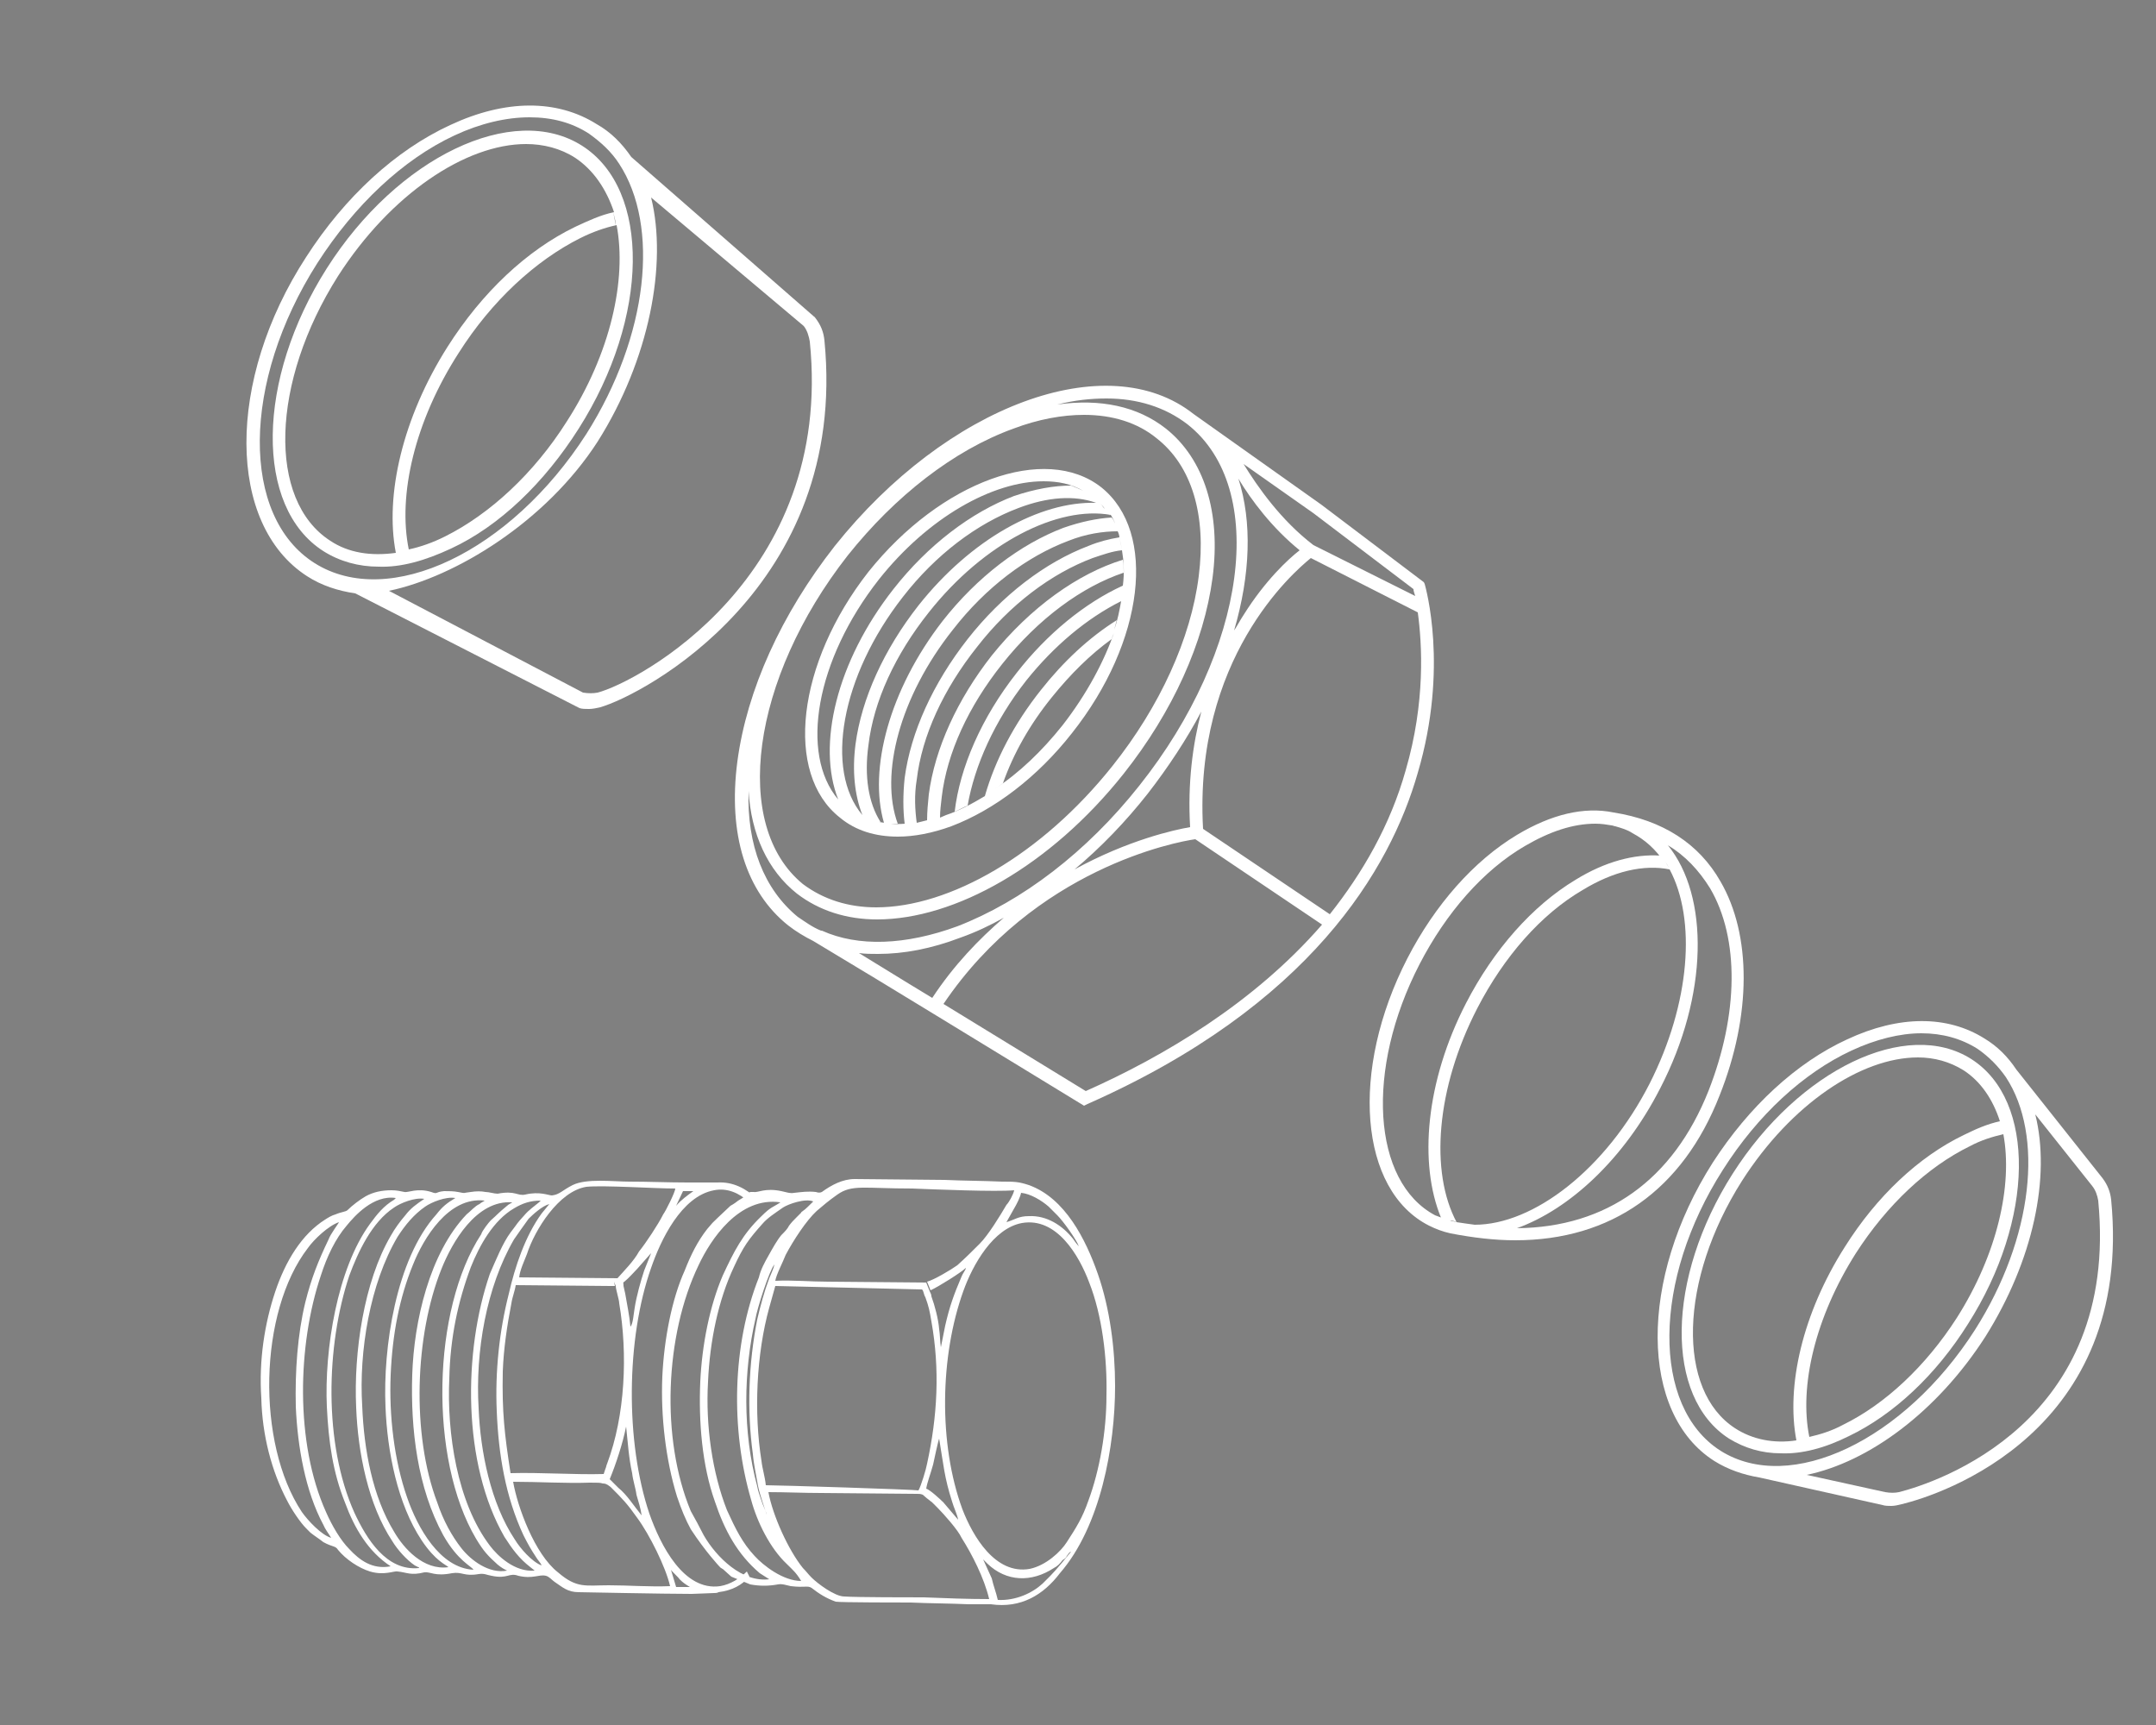
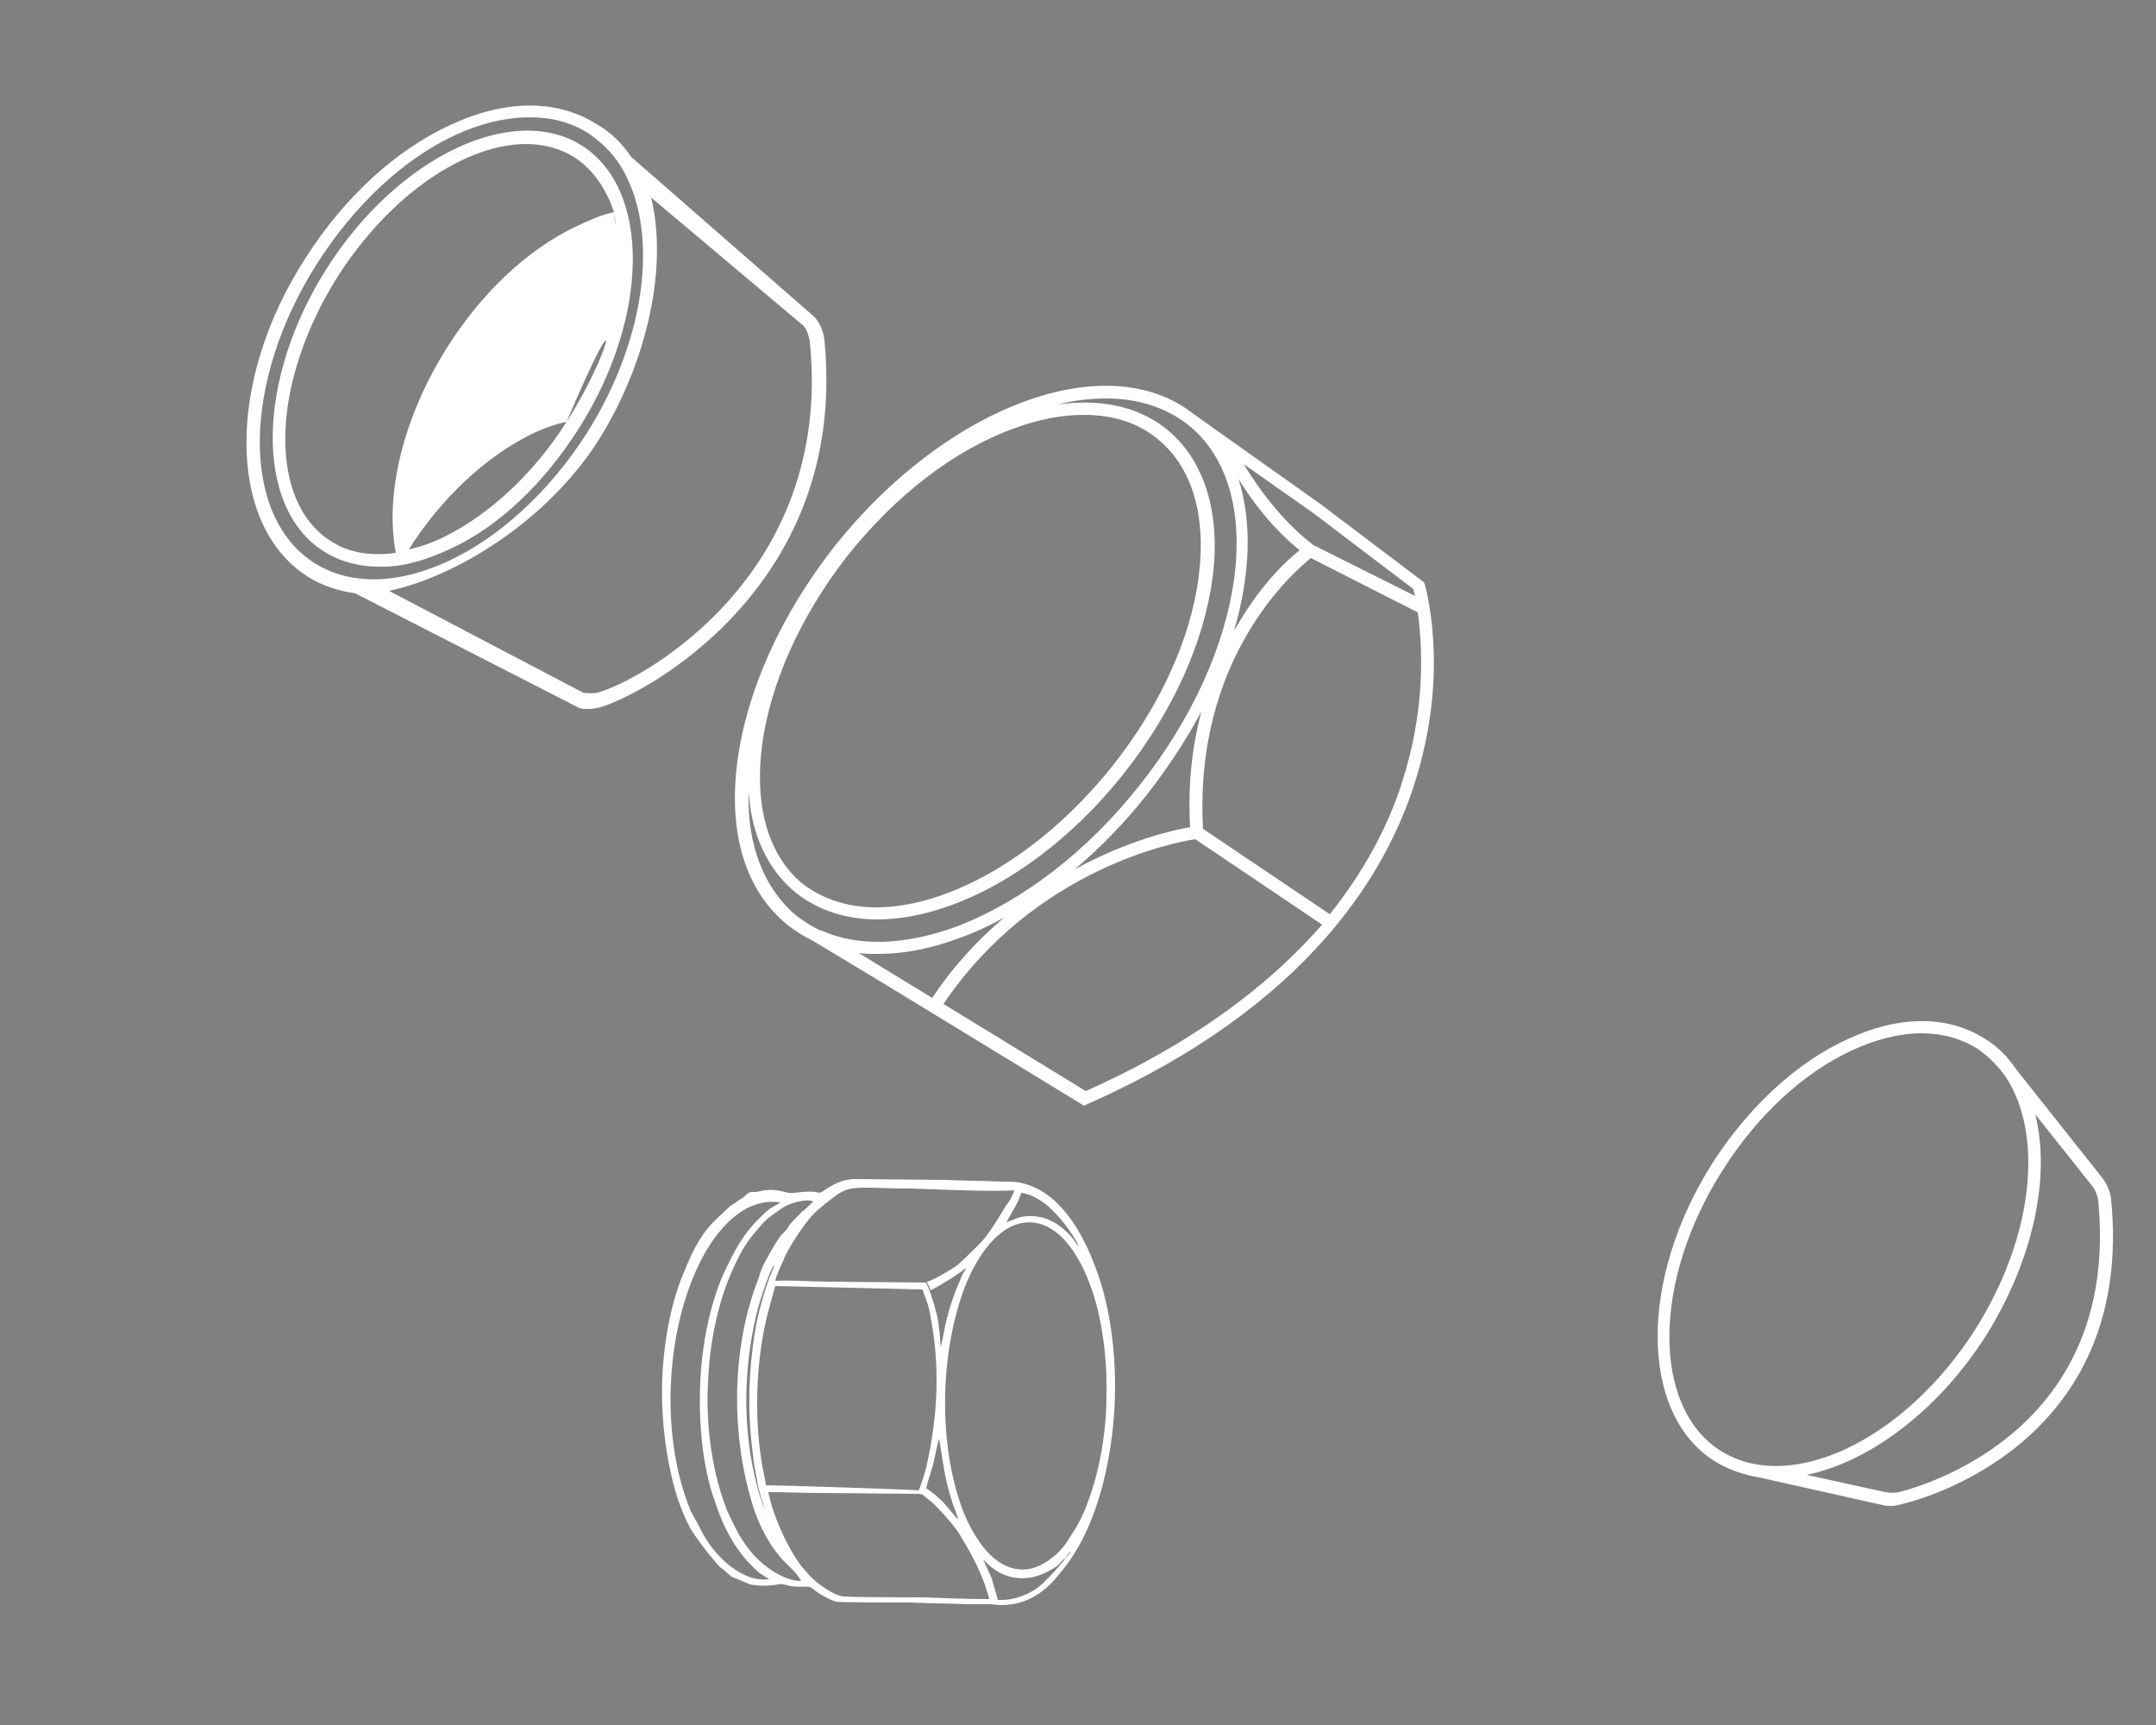
<svg xmlns="http://www.w3.org/2000/svg" version="1.1" id="Layer_1" x="0px" y="0px" viewBox="0 0 250 200" style="enable-background:new 0 0 250 200;" xml:space="preserve">
  <rect x="0" y="0" width="250" height="200" fill="#808080" stroke="none" />
  <style type="text/css">
	.st0{fill:#FFFFFF;}
	.st1{fill:none;stroke:#000000;stroke-width:2;stroke-miterlimit:10;}
	.st2{fill-rule:evenodd;clip-rule:evenodd;fill:#FFFFFF;}
</style>
  <g>
    <g>
-       <path class="st0" d="M97.4,94.8c1.8,1.5,4.1,2.2,6.7,2.2c1.9,0,4-0.4,6.2-1.2c5-1.9,10-5.7,14-10.8c8.4-10.6,9.9-23.3,3.4-28.5    c-6.5-5.1-18.6-0.7-27,9.8C92.4,76.9,90.9,89.7,97.4,94.8z M97.2,92.6c0.2,0.2,0.3,0.4,0.5,0.5C97.5,93,97.4,92.8,97.2,92.6z     M102.5,95.4c0.2,0,0.5,0.1,0.8,0.1c-0.8-0.1-1.5-0.2-2.2-0.4c0.3,0.1,0.7,0.2,1,0.2c-1.4-2.2-1.9-5.3-1.4-8.9    c0.6-5.1,3.1-10.5,7-15.4c6.4-8.1,15-12.4,21.1-11.3c0.2,0.3,0.4,0.7,0.5,1c-0.1-0.2-0.2-0.5-0.4-0.7c-1.7,0.1-3.6,0.5-5.6,1.2    c-5,1.9-10,5.7-14,10.8C103.1,80,100.7,89.2,102.5,95.4z M100.2,94.8C100.3,94.8,100.3,94.8,100.2,94.8L100.2,94.8L100.2,94.8z     M100.1,94.7c-0.3-0.1-0.6-0.3-0.9-0.4C99.5,94.5,99.8,94.6,100.1,94.7L100.1,94.7z M100.3,94.8c0.2,0.1,0.5,0.2,0.7,0.3    C100.8,95,100.6,94.9,100.3,94.8L100.3,94.8z M106.5,70.2c-4,5.1-6.6,10.8-7.3,16.1c-0.4,3.1-0.1,5.9,0.8,8.2    c-4.4-5.2-2.5-16.1,4.7-25.3c3.8-4.9,8.6-8.5,13.4-10.3c3.4-1.3,6.5-1.5,9-0.6C120.6,58.1,112.6,62.5,106.5,70.2z M97.7,93.2    c0.2,0.2,0.4,0.3,0.6,0.5c0.3,0.2,0.6,0.4,0.9,0.6c-0.3-0.2-0.6-0.4-0.9-0.6C98.1,93.5,97.9,93.3,97.7,93.2z M103.3,95.5    c0.3,0,0.5,0,0.8,0c-2.1-5.7,0.2-14.7,6.4-22.5c3.8-4.9,8.6-8.5,13.4-10.3c2-0.8,4-1.1,5.7-1.1c0.1,0.2,0.2,0.5,0.2,0.7    c-1.2,0.2-2.4,0.5-3.6,1c-5,1.9-10,5.7-14,10.8c-4,5.1-6.6,10.8-7.3,16.1c-0.2,1.9-0.2,3.7,0,5.3c0.5,0,1-0.1,1.5-0.2    C105.3,95.5,104.3,95.6,103.3,95.5z M129.3,60.9c0.1,0.2,0.2,0.5,0.3,0.7C129.5,61.4,129.4,61.1,129.3,60.9z M107.6,95.1    c0.5-0.1,1-0.3,1.5-0.4C108.6,94.8,108.1,94.9,107.6,95.1z M123.2,84.1c-2.4,3-5,5.5-7.9,7.4c0.3-0.2,0.6-0.4,1-0.7    c1.2-3.4,3.1-6.8,5.7-10c2.1-2.6,4.4-4.9,6.9-6.7c0.1-0.4,0.3-0.7,0.4-1.1C128.1,76.6,126,80.5,123.2,84.1z M114.3,92.2    c0.3-0.2,0.7-0.4,1-0.6C114.9,91.7,114.6,92,114.3,92.2z M130,69.6c0.1-0.6,0.2-1.2,0.2-1.7C130.2,68.4,130.1,69,130,69.6z     M130.2,67.9c-4.4,2-8.8,5.6-12.3,10.1c-4.1,5.2-6.6,11-7.2,16.1c0.5-0.2,1-0.5,1.5-0.7c0.8-4.6,3.1-9.8,6.8-14.5    c3.2-4,7-7.2,11-9.2c-0.2,1.1-0.4,2.2-0.8,3.3c0.1-0.4,0.2-0.7,0.3-1.1c-3.2,2-6.2,4.8-8.8,8.1c-3.1,3.9-5.3,8.1-6.5,12.3    c-1.5,0.9-3,1.7-4.5,2.2c-0.2,0.1-0.5,0.2-0.7,0.3c0-0.8,0.1-1.5,0.2-2.4c0.6-5.1,3.1-10.5,7-15.4c4.2-5.3,9.3-9,14.1-10.6    c0-0.5,0-1-0.1-1.5C125,66.5,119.5,70.4,115,76c-4,5.1-6.6,10.8-7.3,16.1c-0.1,1-0.2,2-0.2,3c-0.4,0.1-0.8,0.2-1.2,0.3    c-0.2-1.5-0.3-3.2,0-5c0.6-5.1,3.1-10.5,7-15.4c3.8-4.9,8.6-8.5,13.4-10.3c1.2-0.4,2.3-0.8,3.4-0.9    C130.3,65,130.4,66.4,130.2,67.9z M129.8,62.3c0.1,0.5,0.2,0.9,0.3,1.4C130,63.3,129.9,62.8,129.8,62.3z M128.7,59.8    c-0.2-0.3-0.4-0.6-0.6-0.8C128.3,59.3,128.5,59.6,128.7,59.8z M128.1,59c-0.2-0.2-0.3-0.4-0.5-0.6l0,0    C127.8,58.6,128,58.8,128.1,59z M127.6,58.4L127.6,58.4c-0.1-0.1-0.1-0.1-0.2-0.2l0,0c-0.2-0.2-0.4-0.4-0.6-0.6    C127.1,57.9,127.4,58.2,127.6,58.4z M101.9,67.2c5.7-7.2,13.2-11.4,19.1-11.4c1.7,0,3.2,0.3,4.6,1.1c-0.4-0.2-0.9-0.4-1.4-0.6    c-2,0-4.2,0.4-6.6,1.2c-5,1.9-10,5.7-14,10.8c-6.6,8.4-8.9,18.1-6.4,24.4C92.7,87.4,94.6,76.5,101.9,67.2z M126.2,57.2    c-0.2-0.1-0.4-0.2-0.6-0.3C125.8,57,126,57.1,126.2,57.2z" />
      <path class="st0" d="M165.2,67.7l-0.1-0.2l-11.9-9L138.4,48l0,0c-10-7.9-28.6-1-41.6,15.3c-6.2,7.9-10.2,16.7-11.3,25    c-1.1,8.4,1,15.1,5.9,19c0.9,0.7,1.9,1.3,2.9,1.8l7.3,4.4l6.9,4.2l0,0l17.2,10.5l0.4-0.2c25.8-11.4,35.1-27.2,38.3-38.4    C168,77.4,165.3,68.1,165.2,67.7z M163.9,68.3c0,0.2,0.1,0.5,0.2,0.8l-11.8-5.9c-3.8-2.9-6.5-6.8-8.1-9.4l8.1,5.7L163.9,68.3z     M138,95.9c-1.8,0.3-7.2,1.5-13.4,4.9c3-2.5,5.9-5.5,8.5-8.8c2.4-3.1,4.5-6.3,6.2-9.5C138.3,86.3,137.7,90.8,138,95.9z M105.3,114    l-5.7-3.5c0.7,0.1,1.5,0.1,2.2,0.1c3,0,6.2-0.6,9.6-1.9c1.7-0.6,3.4-1.4,5-2.3c-2.9,2.5-5.8,5.5-8.3,9.3L105.3,114z M150.7,63.8    c-1.3,1-4,3.5-6.5,7.5c-0.4,0.6-0.7,1.2-1.1,1.8c1.9-6.5,2.1-12.6,0.5-17.6C145.1,58,147.5,61.2,150.7,63.8z M98.3,64.4    c5.5-6.9,12.3-12.2,19.2-14.7c2.9-1.1,5.7-1.6,8.2-1.6c3.3,0,6.2,0.9,8.4,2.7c4.1,3.2,5.8,8.9,4.9,16c-0.9,7.2-4.5,15.1-10,22    c-8.2,10.3-18.9,16.4-27.4,16.4c-3.2,0-6.1-0.9-8.5-2.7C84.8,95.7,87.1,78.7,98.3,64.4z M86.8,91.7c0.3,5,2.2,9.2,5.6,11.9    c2.6,2,5.8,3,9.3,3c9,0,20.1-6.2,28.6-16.9c5.7-7.2,9.3-15.2,10.3-22.7c1-7.6-1-13.8-5.4-17.3c-3.3-2.6-7.6-3.5-12.6-2.8    c2-0.5,3.9-0.7,5.7-0.7c3.6,0,6.8,1,9.4,3c9.4,7.4,6.9,26.2-5.6,41.9c-6.1,7.7-13.6,13.4-21.1,16.3c-6,2.2-11.5,2.4-15.7,0.5h-0.1    l0,0c-1-0.4-1.8-1-2.7-1.6C88.6,103.1,86.6,98,86.8,91.7z M125.9,126.5l-16.5-10.1c10.6-15.7,27-18.8,29.2-19.1l14.7,9.9    C145.4,116.3,134.9,122.5,125.9,126.5z M154.2,106l-14.7-9.9c-1.1-19.7,10.4-29.7,12.5-31.4l12.4,6.3c0.5,3.7,0.9,10.4-1.4,18.3    C161.2,95.7,158,101.2,154.2,106z" />
-       <path class="st0" d="M199.4,127c3.7-9.3,3.7-18.6,0.1-24.8c-2.5-4.4-6.7-7.1-12.4-8c-3.4-0.7-7.2,0.2-11.2,2.6    c-5,3-9.5,8.1-12.7,14.3c-6.7,13-5.6,26.9,2.5,31c0.8,0.4,1.6,0.7,2.5,0.9l0,0c2.6,0.5,5.1,0.8,7.5,0.8    C186.8,143.8,195.1,138,199.4,127z M164.6,111.8c3.1-6,7.4-10.9,12.2-13.7c2.9-1.7,5.6-2.6,8.2-2.6c0.7,0,1.3,0.1,1.9,0.2    c0.1,0,0.3,0.1,0.4,0.1c0.7,0.2,1.4,0.4,2,0.8c1.5,0.8,2.7,1.9,3.7,3.4c-0.2-0.3-0.3-0.5-0.5-0.8c-3-0.2-6.4,0.7-9.8,2.8    c-5,3-9.5,8.1-12.7,14.3c-4.7,9.1-5.5,18.6-2.9,24.9c0.3,0.1,0.6,0.2,0.9,0.3c-0.5-0.2-1.1-0.4-1.6-0.6    C159.1,137,158.3,124,164.6,111.8z M168.9,141.7c-0.1,0-0.3-0.1-0.4-0.1c-0.2,0-0.3-0.1-0.4-0.1    C168.4,141.5,168.7,141.6,168.9,141.7c-3.1-5.8-2.4-15.5,2.4-24.8c3.1-6,7.4-10.9,12.2-13.7c3.6-2.2,7.1-3,10.1-2.4    c3.1,5.8,2.4,15.5-2.3,24.8c-5.1,10-13.5,16.4-20.3,16.4C170.2,141.9,169.6,141.8,168.9,141.7z M193.1,99.9    c0.2,0.3,0.3,0.5,0.5,0.8C193.4,100.4,193.2,100.1,193.1,99.9z M175.9,142.4c6.1-2.2,12.4-8,16.6-16.2c5.6-10.8,5.7-22.3,0.9-28.2    c2,1.2,3.6,2.9,4.9,5c3.4,5.8,3.3,14.6-0.2,23.5C194,136.8,186.3,142.3,175.9,142.4z" />
-       <path class="st0" d="M214.4,166.5c5.2-2.5,10.1-7.1,13.8-13c7.7-12.1,7.9-25.9,0.4-30.7l0,0c-7.5-4.8-20,1.2-27.7,13.3    s-7.9,25.9-0.4,30.7c1.8,1.1,3.8,1.7,6,1.7C208.9,168.6,211.6,167.9,214.4,166.5z M208.4,167c0.5-0.1,0.9-0.2,1.4-0.3    C209.3,166.8,208.9,166.9,208.4,167z M226.9,152.8c-3.6,5.6-8.3,10-13.2,12.4c-1.3,0.7-2.6,1.1-3.9,1.4    c-1.2-5.9,0.7-13.9,5.4-21.3c3.6-5.6,8.3-10,13.2-12.4c1.3-0.7,2.6-1.1,3.9-1.4C233.4,137.4,231.6,145.4,226.9,152.8z     M232.3,131.4c-0.1-0.5-0.2-1-0.3-1.4C232.1,130.5,232.2,131,232.3,131.4z M201.2,165.6c-6.8-4.4-6.5-17.2,0.8-28.7    c5.7-8.9,13.8-14.3,20.4-14.3c1.9,0,3.7,0.5,5.3,1.5c2,1.3,3.4,3.4,4.2,5.9c-1.4,0.3-2.8,0.9-4.2,1.6c-5.2,2.5-10.1,7.1-13.8,13    c-4.9,7.7-6.8,16.1-5.6,22.4C205.7,167.4,203.2,166.9,201.2,165.6z" />
      <path class="st0" d="M244.8,139.1c-0.1-0.9-0.4-1.7-1-2.5l-10-12.6l0,0c-1-1.5-2.2-2.7-3.7-3.6c-4.3-2.7-9.9-2.7-15.9,0.1    c-5.9,2.7-11.4,7.8-15.6,14.3c-8.6,13.5-8.5,29.1,0.2,34.6c1.6,1,3.4,1.6,5.2,1.9l0,0l14.3,3.2c0.3,0.1,0.7,0.1,1,0.1    c0.4,0,0.8-0.1,1.2-0.2C225.1,173.3,247.4,166,244.8,139.1z M199.8,135.6c4-6.3,9.3-11.2,14.9-13.8c2.8-1.3,5.6-2,8.1-2    c2.4,0,4.6,0.6,6.5,1.8c1.3,0.9,2.4,2,3.3,3.3l0,0l0,0c4.4,6.7,3.2,18.6-3.6,29.3c-8.2,12.8-21.4,19.1-29.5,14    C191.5,163.1,191.6,148.4,199.8,135.6z M220.2,173c-0.5,0.1-1,0.1-1.6,0l-9.1-2c7.2-1.5,15.1-7.3,20.7-16    c5.6-8.9,7.6-18.6,5.8-25.8l6.6,8.3c0.4,0.5,0.6,1.1,0.7,1.7C245.8,165,224.5,171.9,220.2,173z" />
    </g>
    <path class="st1" d="M5,21.9" />
    <g>
-       <path class="st0" d="M52.3,63.6C57.9,61,63.1,56,67.1,49.7c8.2-12.9,8.4-27.7,0.4-32.8l0,0c-8-5.1-21.4,1.3-29.6,14.2    s-8.4,27.7-0.4,32.8c1.9,1.2,4.1,1.8,6.4,1.8C46.5,65.8,49.3,65,52.3,63.6z M46,64.1c0.5-0.1,1-0.2,1.5-0.3    C47,63.8,46.4,63.9,46,64.1z M65.7,48.9c-3.8,6-8.9,10.7-14.1,13.3c-1.4,0.7-2.8,1.2-4.2,1.5c-1.3-6.3,0.7-14.9,5.8-22.8    c3.8-6,8.9-10.7,14.1-13.3c1.4-0.7,2.8-1.2,4.2-1.5C72.7,32.4,70.8,41,65.7,48.9z M71.4,26.1c-0.1-0.5-0.2-1.1-0.3-1.5    C71.2,25,71.4,25.6,71.4,26.1z M38.3,62.7C31,58,31.4,44.3,39.2,32c6.1-9.5,14.8-15.3,21.8-15.3c2,0,4,0.5,5.7,1.6    c2.1,1.4,3.6,3.6,4.5,6.3c-1.5,0.3-3,1-4.5,1.7c-5.6,2.7-10.8,7.6-14.8,13.9c-5.2,8.2-7.3,17.2-6,23.9    C43,64.5,40.4,64.1,38.3,62.7z" />
+       <path class="st0" d="M52.3,63.6C57.9,61,63.1,56,67.1,49.7c8.2-12.9,8.4-27.7,0.4-32.8l0,0c-8-5.1-21.4,1.3-29.6,14.2    s-8.4,27.7-0.4,32.8c1.9,1.2,4.1,1.8,6.4,1.8C46.5,65.8,49.3,65,52.3,63.6z M46,64.1c0.5-0.1,1-0.2,1.5-0.3    C47,63.8,46.4,63.9,46,64.1z M65.7,48.9c-3.8,6-8.9,10.7-14.1,13.3c-1.4,0.7-2.8,1.2-4.2,1.5c3.8-6,8.9-10.7,14.1-13.3c1.4-0.7,2.8-1.2,4.2-1.5C72.7,32.4,70.8,41,65.7,48.9z M71.4,26.1c-0.1-0.5-0.2-1.1-0.3-1.5    C71.2,25,71.4,25.6,71.4,26.1z M38.3,62.7C31,58,31.4,44.3,39.2,32c6.1-9.5,14.8-15.3,21.8-15.3c2,0,4,0.5,5.7,1.6    c2.1,1.4,3.6,3.6,4.5,6.3c-1.5,0.3-3,1-4.5,1.7c-5.6,2.7-10.8,7.6-14.8,13.9c-5.2,8.2-7.3,17.2-6,23.9    C43,64.5,40.4,64.1,38.3,62.7z" />
      <path class="st0" d="M95.6,39.5c-0.1-1-0.4-1.8-1.1-2.7L73.2,18.2l0,0c-1.1-1.6-2.4-2.9-4-3.8c-4.6-2.9-10.6-2.9-17,0.1    c-6.3,2.9-12.2,8.3-16.7,15.3c-9.3,14.3-9.2,31,0.1,37c1.7,1.1,3.6,1.7,5.6,2l0,0l26,13.3c0.3,0.1,0.7,0.1,1.1,0.1    c0.4,0,0.9-0.1,1.3-0.2C74.5,80.6,98.4,68.1,95.6,39.5z M36.8,30.5c4.3-6.7,9.9-12,15.9-14.8c3-1.4,6-2.1,8.7-2.1    c2.6,0,4.9,0.6,6.9,1.9c1.4,1,2.6,2.1,3.5,3.5l0,0l0,0c4.7,7.2,3.4,19.9-3.8,31.3c-8.8,13.7-22.9,20.4-31.5,15    C27.9,59.9,28,44.3,36.8,30.5z M69.3,80.3c-0.5,0.1-1.1,0.1-1.7,0L45.1,68.5c7.7-1.6,18.2-8,24.2-17.3c6-9.5,8.1-20.6,6.2-28.3    l17.7,14.9c0.4,0.5,0.6,1.2,0.7,1.8C96.7,67,73.9,79.1,69.3,80.3z" />
    </g>
  </g>
-   <path class="st2" d="M86.9,182.8l-0.3-0.6c-0.8,0.8-1.9,1.5-3.1,1.7c-4.2,0.6-6.9-4.7-8.2-8.4c-2.8-8.3-2.7-20.3,0.2-28.5  c1.1-3.2,3.5-8.3,7.3-9c1.5-0.3,2.9,0.3,4.1,1.4l0.9-0.4c-1.3-1.2-2.8-2-4.6-1.9c-1.1,0-2.4,0-3.5,0c-2.2,0-4.5-0.1-6.7-0.1  c-1.9,0-5-0.4-6.6,0.4c-1.2,0.6-1.5,1.1-2.4,1.2c-0.4,0-1.4-0.5-3.1-0.1c-0.9,0.2-1.1-0.5-3.2-0.1c-0.4,0-1-0.2-1.4-0.2  c-0.5-0.1-1.1-0.1-1.7,0c-1,0.1-0.5,0.2-1.5,0c-0.5-0.1-1.1-0.1-1.6-0.1c-1.1,0.1-0.7,0.4-1.5,0.1c-1.6-0.5-2.7,0.1-3.1,0  c-0.5-0.1-0.9-0.2-1.5-0.2c-1.1,0-2.1,0.2-3,0.7c-0.7,0.4-1.6,1.1-2.1,1.6c-0.2,0.2-0.7,0.2-1.4,0.5c-0.4,0.1-0.9,0.4-1.2,0.6  c-2.7,1.7-4.6,4.8-5.8,8.4c-1.2,3.6-1.9,7.9-1.6,12.3c0.1,4.3,1.2,8.5,3,11.9c0.5,1,1.5,2.5,2.2,3.2c0.1,0.1,0.2,0.2,0.5,0.5  c0.5,0.4,1,0.7,1.5,1.1c1.1,0.6,1.4,0.4,1.7,0.9c0.9,1.1,2.4,2.1,3.7,2.5c1.7,0.5,2.8-0.1,3.2,0c1.1,0.1,1.5,0.5,3.1,0.1  c0.7-0.1,1.2,0.5,3.2,0.1c1.2-0.2,1.4,0.4,3.1,0.1c0.7-0.1,0.9,0.1,1.5,0.2c1.9,0.4,2-0.4,3.1,0c1.7,0.4,2.4-0.2,3.2,0  c0.4,0.1,0.7,0.5,1,0.7c0.9,0.6,1.5,1.2,2.8,1.2c0.1,0,10,0.2,13.1,0.2c0.5,0,2.2-0.1,2.6-0.1c0.1,0,0.4,0,0.5-0.1  C84.9,184.4,86,183.8,86.9,182.8L86.9,182.8z M73.3,170.8c0.1,0.9,0.4,1.7,0.5,2.5c0.2,0.7,0.5,1.6,0.6,2.4  c-0.9-1.1-1.7-2.4-2.7-3.2c-0.2-0.2-0.7-0.7-1-1c0.7-1.7,1.5-4.1,1.9-6.1C72.8,167.2,72.9,169,73.3,170.8z M74.7,147.3  c-0.4,1.2-0.9,3-1.1,4.3c-0.1,0.5-0.2,2-0.5,2.2c-0.1-1.2-0.4-2.6-0.6-3.8l-0.2-0.9c0-0.4-0.1-0.4,0.1-0.5c0.5-0.4,1.2-1.2,1.5-1.5  l1.5-1.7c0.1-0.1,0,0,0.1-0.1L74.7,147.3z M79.2,138.1h1.2c-0.7,0.5-1.4,1-2,1.7L79.2,138.1z M68,137.6c2-0.2,7.9,0.2,10.3,0.2  c0,0.4-1.1,2.6-1.4,3c-0.6,1.2-2,3.3-2.8,4.3c-0.6,1.1-1.7,2.2-2.5,3.1l0,0l-0.4,0.4l0.2,0.5c0,0.4,0.4,1.6,0.4,2  c1,5.9,0.7,13-1.4,18.6c-0.1,0.2-0.1,0.4-0.2,0.6l-0.2,0.6c-3.3,0.1-7.3-0.2-10.8-0.1c-0.7-4.5-1-7.1-0.9-11.8  c0.1-2.7,0.5-5.3,1-7.9c0.1-0.7,0.4-1.4,0.5-2.1l11,0.1c0,0,0.4,0,0.5,0l-0.1-0.5c0.1-0.1,0.2-0.2,0.4-0.4l-11.4-0.1  c0.1-0.9,0.6-1.9,0.9-2.7C62,142.6,64.8,138.1,68,137.6z M35,175.3c-5.3-8-5-23.2,0.7-30.6c0.7-1,2.4-2.6,3.6-3c0,0.1-1,1.4-1.2,2  c-1.2,2.5-2,4.5-2.7,7.3c-0.9,3.7-1.2,8-1.1,12.1c0.2,4.6,1.1,9.8,3.2,13.7c0.2,0.5,0.6,1,0.9,1.5C37.3,178,35.7,176.3,35,175.3z   M40.5,179.6c-1-1-2-2.7-2.7-4.3c-3.6-8-3.3-19.4-0.6-27.4c0.7-2.2,1.7-4.3,3-5.8c0.9-1.1,3.1-3.6,5.7-3.2c-0.1,0.1,0,0-0.1,0.1  l-0.1,0.1c-1.2,0.7-2,1.7-2.8,2.8c-3.8,5.2-5.3,14.6-5,21.2c0.2,4.1,0.7,7.6,2.1,11.1c1.1,3,2.7,5.7,5.3,7.4  C43.2,182,41.7,180.9,40.5,179.6z M41.1,175.4c-3.6-8-3.3-19.4-0.6-27.5c1-2.7,2.6-6.2,5.2-7.9c0.7-0.5,2.4-1.2,3.5-1  c-0.9,0.6-1.6,1.1-2.2,1.9c-0.6,0.7-1.2,1.5-1.7,2.4c-3.1,5.3-4.3,13.5-4,19.9c0.2,5.2,1.4,11.3,4.2,15.5c0.6,1,1.7,2.2,2.6,2.8  l0.4,0.2c0.1,0,0.1,0.1,0.1,0.1C44.8,182.2,42.5,178.4,41.1,175.4z M45.7,177.6c-2.5-4.1-3.5-9.5-3.7-14.6  c-0.4-6.3,0.9-14.2,4.1-19.6c0.9-1.4,1.9-2.6,3.2-3.5c0.7-0.5,2.4-1.2,3.5-1c-1,0.6-1.5,1-2.2,1.9c-4.7,5.2-6.2,15.5-5.9,22.3  c0.2,5.2,1.4,11.3,4.2,15.5c1.6,2.4,2.8,2.8,3.1,3.1C49.1,182.1,46.8,179.5,45.7,177.6z M47.2,173.6c-1.5-4.3-2.1-9.5-1.9-14.2  s1-8.9,2.6-12.8c1.2-3,4.1-7.9,8.3-7.4c-0.1,0.1-0.4,0.2-0.6,0.4c-0.5,0.2-1.1,0.9-1.5,1.2c-4.3,4.5-6.1,12.4-6.3,18.6  c-0.2,6.3,0.6,13.1,3.6,18.6c1.7,3,3.3,3.6,3.5,4C51,181.8,48.4,177.1,47.2,173.6z M53.5,179.5c-1.1-1.4-2.1-3.2-2.8-5.3  c-3-7.9-2.6-19.4,0.5-27.1c1.2-3,4-8,8.2-7.7c-0.1,0.1-0.4,0.2-0.6,0.4c-1.1,0.9-1.1,1-1.9,1.7c-0.2,0.2-1,1.2-1.1,1.6  c-5.7,8.7-6.1,26-0.6,35.3c0.9,1.5,1.4,2,2.5,3c0.5,0.4,0.7,0.5,1.1,0.7C56.7,182.5,54.6,180.9,53.5,179.5z M56.8,179.2  c-3.8-5-5-13.1-4.7-19.4c0.1-4.7,1-8.9,2.5-12.9c1-2.5,2.6-5.4,5-6.8c1-0.6,1.9-0.9,3.1-0.9l-0.2,0.2c-0.6,0.5-1.2,0.9-1.7,1.5  c-1,1.1-0.6,0.7-1.6,2c-0.9,1.2-1.7,3.2-2.4,4.8c-3.1,9-3.2,22,1.7,30.5c0.9,1.4,1.7,2.5,3,3.5l0.5,0.4  C59.7,182.3,57.7,180.4,56.8,179.2z M59.7,178.5c-2.8-4.2-4-10.2-4.2-15.2c-0.4-6.6,0.9-14.1,4.1-19.6c0.4-0.6,1.2-1.7,1.7-2.4  c0.5-0.5,1.6-1.5,2.4-1.7l-0.9,1.1c-1.9,2.6-3.1,6.2-3.8,9.3c-1.1,4.3-1.6,9-1.4,13.6c0.2,5,1,9.9,3.1,14.4c0.5,1,0.9,1.7,1.5,2.6  c0.1,0.2,0.5,0.6,0.6,0.9C61.7,181.1,60.3,179.5,59.7,178.5z M70.6,183.8c-2.7,0-3.7,0.4-5.9-1.5c-2.7-2.1-4.7-7.6-5.2-10.5  c3,0,6.1,0.2,8.9,0.1c1,0,1.2,0,1.5,0.1c0.2,0,0.4,0,0.9,0.4c1.4,1.4,1.9,1.9,3.1,3.6c1.4,1.9,3.3,5.7,3.8,7.9  C75.3,184,72.9,183.8,70.6,183.8z M78.4,184l-0.6-2c0.1,0.2,0.9,0.9,1,1.1c0.4,0.4,0.7,0.6,1.2,0.9H78.4z" />
  <g>
-     <path class="st2" d="M84.9,140.1L84.9,140.1L84.9,140.1z" />
    <path class="st2" d="M87,183.7c1.1,0.2,2.1,0.2,3.2,0c0.5-0.1,1,0.1,1.5,0.2c1.7,0.2,1.9-0.1,2.4,0.2c0.9,0.7,1.7,1.2,2.8,1.6   c0.4,0.1,8,0.1,8.7,0.1c2.2,0.1,4.5,0.1,6.7,0.2h2.6c3.5,0.5,6.1-1.1,8-3.6c4.7-5.4,6.4-14.7,6.4-21.7c0-4.3-0.6-9-2-13   s-3.8-8.8-8-10.3c-1.2-0.4-1.7-0.4-3.1-0.4c-2.2-0.1-4.5-0.1-6.7-0.2l-10.4-0.1c-1.4,0-2.7,0.7-3.8,1.5c-0.2,0.1-0.4,0.1-0.7,0   c-0.9-0.1-1.6,0-2.5,0.1c-0.5,0.1-1-0.1-1.5-0.2c-1.9-0.4-2.7,0.2-3.2,0.1c-0.1,0-0.2,0-0.4,0c-0.4,0.2-0.5,0.4-0.9,0.6l0.4-0.2   c-0.1,0.1-0.7,0.5-0.9,0.6c-0.5,0.4-0.9,0.6-0.9,0.6c-0.4,0.4-1.2,1.1-2.1,2l-0.6,0.7c-1.1,1.4-1.9,3-2.6,4.8   c-1.5,3.3-2.4,8-2.6,12.3c-0.2,4.6,0.4,9.7,1.7,13.9c0.5,1.5,1,2.7,1.6,3.8c1.7,2.6,3.3,4.3,3.3,4.3l0.2,0.2c0.1,0,0.1,0.1,0.2,0.1   l1,0.9 M118.4,138.3c1.1,0.1,2.4,0.9,3.2,1.6l1,1c0.7,0.7,2.2,2.8,2.5,3.6c-0.2-0.2-0.5-0.6-0.7-0.9c-1.2-1.5-3-2.7-5.1-2.6   c-1.2,0-1.6,0.4-2.6,0.7l0.9-1.6C117.9,139.6,118.3,138.8,118.4,138.3z M94.7,140.4c0.7-0.6,1.4-1.2,2.4-1.9   c1.7-1.2,3.1-0.7,8.7-0.7c2.5,0.1,9.8,0.4,11.8,0.2c-0.1,0.5-0.6,1.4-0.9,1.7c-0.7,1.2-2.1,3.5-3.1,4.5c-0.9,0.9-1.6,1.6-2.6,2.5   c-0.7,0.5-2.7,1.7-3.5,1.9l0.4,1c0.9-0.4,3.6-2.1,4.1-2.6c0,0.2-0.4,0.7-0.5,1c-0.9,2.1-1.4,3.5-1.9,5.7l-0.5,2.5   c-0.1-0.6-0.1-1.5-0.2-2.1c-0.1-1.2-0.5-2.7-0.9-3.8c0-0.2-0.1-0.4-0.2-0.6l0,0l0,0l-0.4-1c-2,0-9.4-0.1-11.4-0.1s-4.1-0.2-6.1-0.1   c0.1-0.7,0.9-2.2,1.2-3C92,143.8,93.5,141.5,94.7,140.4z M87.3,168.6c0.1,1.2,0.4,2.5,0.6,3.7c0.2,1,0.9,3,1,3.3   c0-0.2-0.5-1.2-0.6-1.6c-0.2-0.6-0.4-1.1-0.5-1.7c-1.7-6.3-1.6-13.3-0.2-19.4c0.2-1.2,1.6-5.6,2.2-6.3c-0.1,0.5-0.4,1.1-0.6,1.6   c-0.6,1.6-1,3.1-1.4,4.8C86.8,158.1,86.6,163.5,87.3,168.6z M88.8,172.2c-0.1-1-0.4-1.9-0.5-2.8c-0.9-5.6-0.6-12.4,0.9-17.8   l0.7-2.5l17,0.4c0.2,0.1,0.2,0.6,0.4,0.9c0.4,1.1,0.5,1.6,0.7,2.8c1,5.6,0.7,11-0.5,16.5c-0.1,0.6-0.7,2.6-1,3.1   C106.1,172.7,90.3,172.2,88.8,172.2z M108.2,169.8c0.1-0.5,0.6-2.8,0.7-3c0.5,3,0.6,4.5,1.5,7.3c0.2,0.7,0.6,1.5,0.7,2.1l-1.7-2   c-0.4-0.4-1.6-1.5-2-1.6C107.5,171.9,107.9,170.9,108.2,169.8z M81.6,178c-0.5-1-1-1.9-1.5-2.8c-3.5-8.4-3-20.4,0.9-28.5   c1.4-3,4.7-8,9.5-7.3c-0.9,0.6-1.1,0.5-2.2,1.6c-2.2,2.1-3.2,4.1-4.5,6.9c-1.5,3.5-2.4,8-2.6,12.3c-0.2,4.6,0.2,9.7,1.7,13.9   c1.1,3.3,2.6,6.1,5.2,8.3l1.1,0.7C86.1,183.5,83.1,180.6,81.6,178z M87.5,180.4c-1.4-1.5-2.2-3.1-3.2-5.3   c-1.7-4.3-2.5-9.8-2.2-14.9c0.2-4.7,1.2-9.5,3-13.3c1.1-2.4,1.7-3.2,3.3-5c0.6-0.7,1.4-1.2,2.4-1.9c0.6-0.4,2.6-1.1,3.5-0.7   c-0.1,0.1,0,0-0.1,0.1c-0.2,0.2-0.9,0.9-1.1,1c-0.1,0.1-0.2,0.1-0.2,0.2c-0.2,0.2-0.2,0.2-0.5,0.5c-0.4,0.4-0.6,0.6-0.9,1   c-0.2,0.4-0.5,0.7-0.9,1.1c-0.5,0.6-1,1.5-1.5,2.4c-0.4,0.7-0.9,1.6-1.1,2.5c-3.1,7.8-3.3,17.6-0.9,25.8c0.7,2.6,2.2,5.6,4.1,7.4   c0.7,0.7,1.1,1,1.7,2C90.8,183.3,88.5,181.5,87.5,180.4z M107.1,185.2c-1.2,0-7.9,0-9.2-0.1c-1.1,0-3.1-1.5-3.8-2.2   c-0.4-0.4-0.6-0.7-1-1.1c-1.7-2.1-3.5-6.1-4-8.8c2,0,4.1,0.1,6.1,0.1s9.2,0.1,11.1,0.1c0.4,0,0.4,0,0.7,0.1   c0.2,0.2,0.7,0.6,1.1,0.9c0.2,0.2,0.4,0.4,0.6,0.6c0.7,0.7,2.4,2.6,2.8,3.5c1.2,1.9,2.6,4.6,3.2,7.1   C112.2,185.4,109.6,185.3,107.1,185.2z M121.8,182.7c-0.2,0.2-0.6,0.6-0.9,0.9c-1.2,1.1-3.1,2-5.2,1.9c-0.2-0.9-0.5-1.6-0.7-2.5   l-1-2.2c0.1,0.1,0.2,0.2,0.5,0.5c2.2,2.1,5.1,2.2,7.7,0.5c0.4-0.2,0.7-0.5,1-0.9c0.1-0.1,0.4-0.2,0.5-0.5c0.2-0.2,0.2-0.4,0.5-0.5   C123.7,180.5,122.5,182,121.8,182.7z M126.2,174c-0.7,2-1.4,3.1-2.5,4.8c-0.7,1.1-2.4,2.7-4.3,3.1c-4,0.7-6.6-3.8-7.8-6.9   c-2.8-7.6-2.6-17.8,0.1-25.3c1.1-3.1,3.5-7.3,6.8-7.9c4-0.7,6.6,3.7,7.8,6.9c1.5,3.8,2.1,8.8,2,13.1   C128.3,166,127.5,170.5,126.2,174z" />
  </g>
</svg>